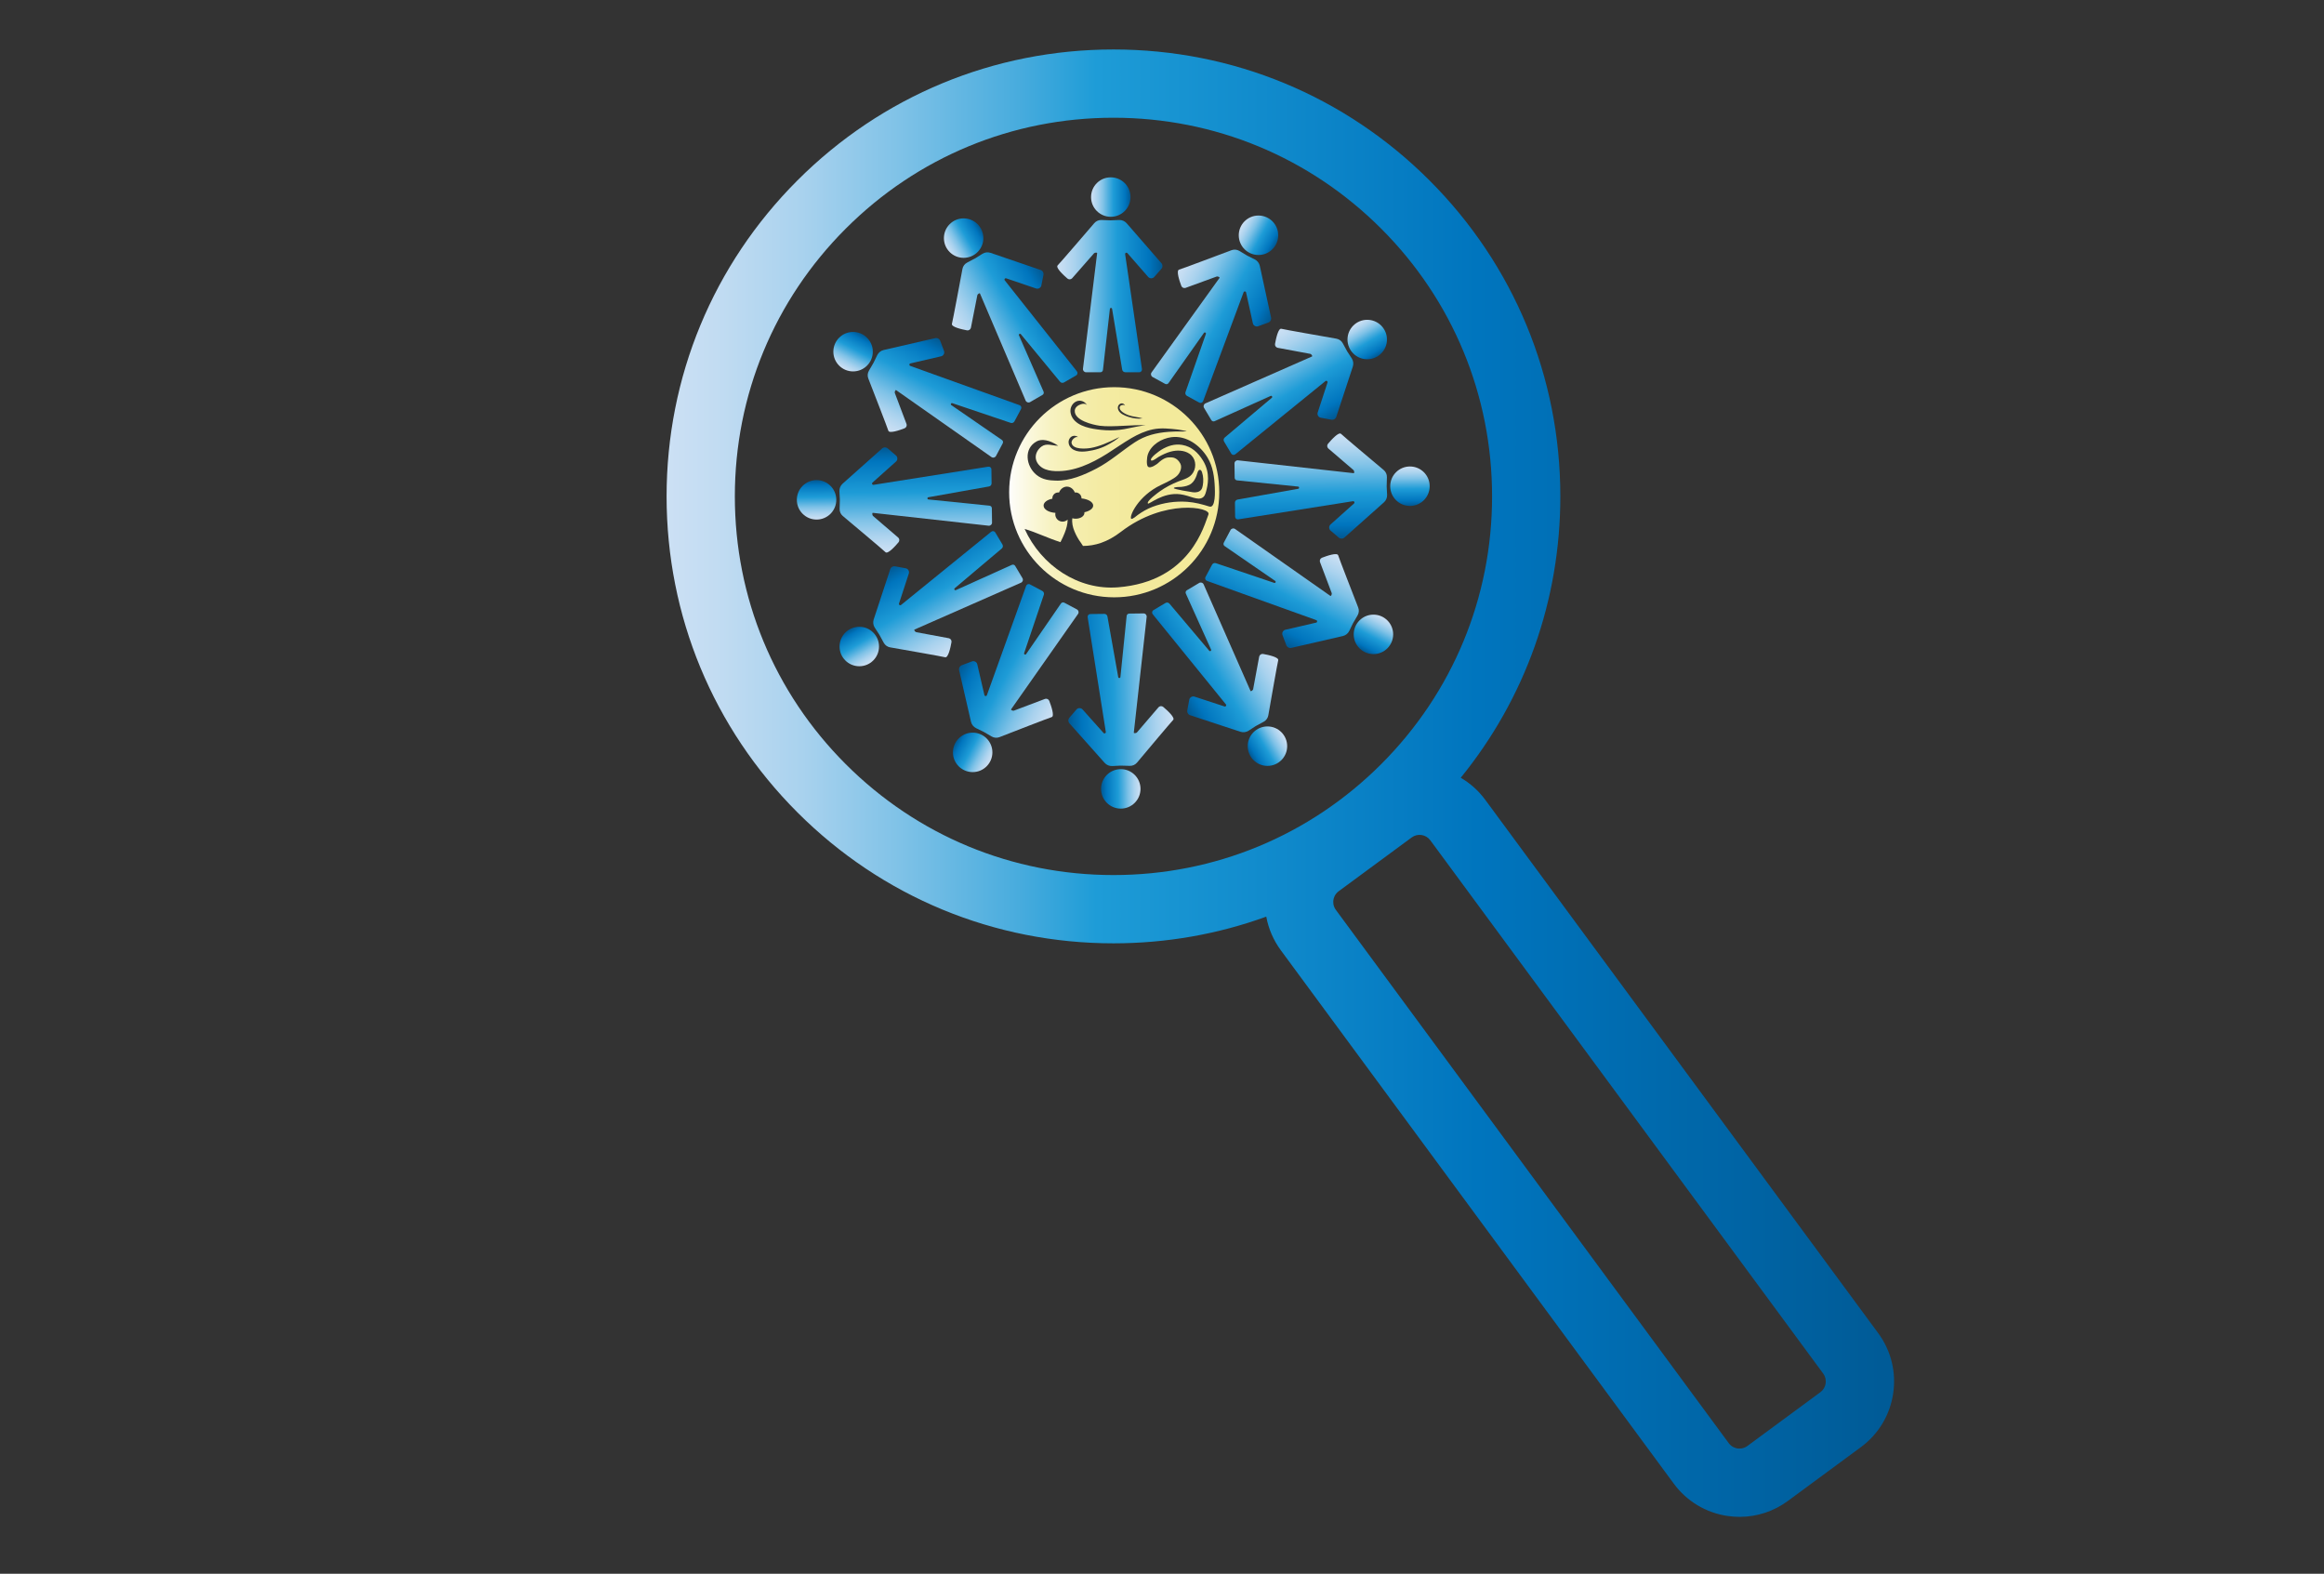
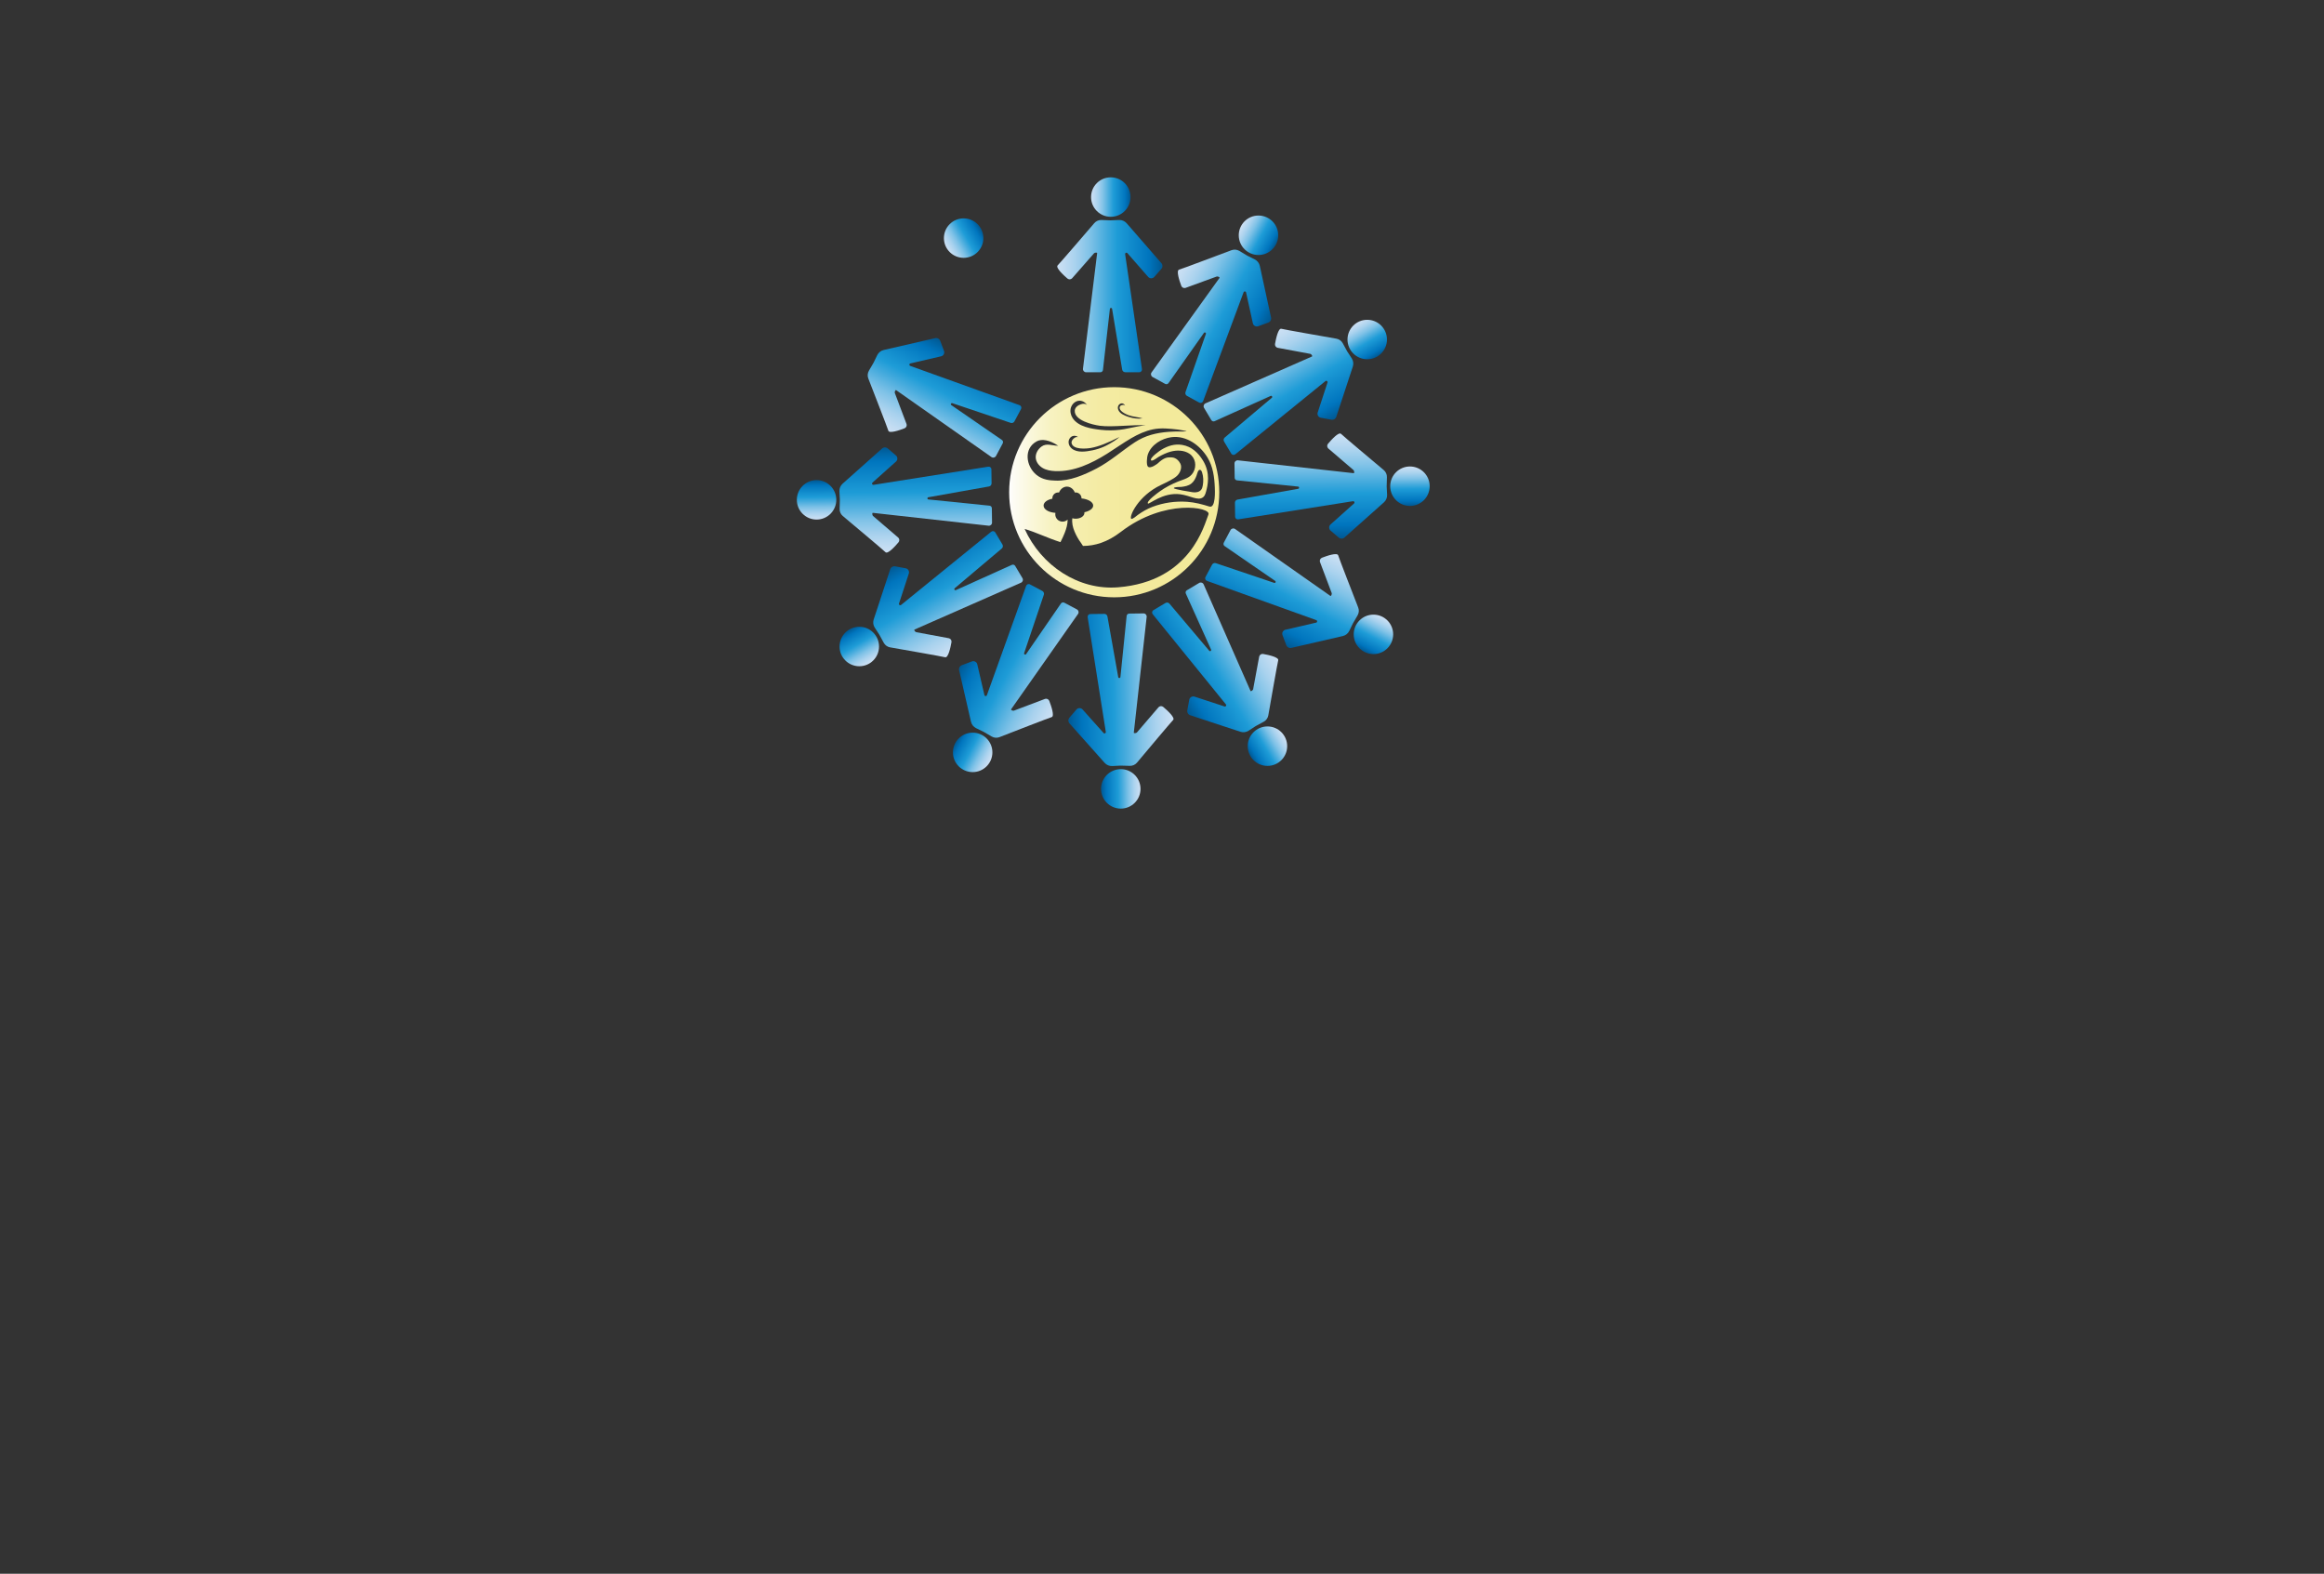
<svg xmlns="http://www.w3.org/2000/svg" xmlns:xlink="http://www.w3.org/1999/xlink" id="Layer_1" viewBox="0 0 1502 1017">
  <rect x="0" y="0" width="1502" height="1017" fill="#333333" stroke="none" />
  <defs>
    <style>.cls-1{fill:url(#Sky);}.cls-2{fill:none;}.cls-3{fill:url(#Sky-4);}.cls-4{fill:url(#Sky-5);}.cls-5{fill:url(#Sky-6);}.cls-6{fill:url(#Sky-7);}.cls-7{fill:url(#Sky-8);}.cls-8{fill:url(#Sky-9);}.cls-9{fill:url(#Sky-2);}.cls-10{fill:url(#Sky-3);}.cls-11{fill:url(#linear-gradient-2);}.cls-12{fill:url(#linear-gradient);}.cls-13{fill:url(#Sky-15);}.cls-14{fill:url(#Sky-18);}.cls-15{fill:url(#Sky-11);}.cls-16{fill:url(#Sky-16);}.cls-17{fill:url(#Sky-17);}.cls-18{fill:url(#Sky-10);}.cls-19{fill:url(#Sky-14);}.cls-20{fill:url(#Sky-12);}.cls-21{fill:url(#Sky-13);}.cls-22{fill:url(#Sky-19);}.cls-23{fill:url(#Sky-20);}.cls-24{fill:url(#Sky-21);}.cls-25{fill:url(#Sky-22);}.cls-26{fill:url(#Sky-23);}.cls-27{fill:url(#Sky-24);}.cls-28{fill:#f3ea9a;isolation:isolate;}</style>
    <linearGradient id="linear-gradient" x1="430.81" y1="506.1" x2="1224.15" y2="506.1" gradientUnits="userSpaceOnUse">
      <stop offset="0" stop-color="#cce0f4" />
      <stop offset=".04" stop-color="#c2dcf2" />
      <stop offset=".11" stop-color="#a9d2ee" />
      <stop offset=".19" stop-color="#7fc2e7" />
      <stop offset=".29" stop-color="#46abdd" />
      <stop offset=".35" stop-color="#1e9cd7" />
      <stop offset=".66" stop-color="#0075be" />
      <stop offset=".99" stop-color="#005b97" />
    </linearGradient>
    <linearGradient id="Sky" x1="705.15" y1="127.35" x2="730.65" y2="127.35" gradientUnits="userSpaceOnUse">
      <stop offset="0" stop-color="#cce0f4" />
      <stop offset=".06" stop-color="#c2dcf2" />
      <stop offset=".17" stop-color="#a9d2ee" />
      <stop offset=".31" stop-color="#7fc2e7" />
      <stop offset=".46" stop-color="#46abdd" />
      <stop offset=".57" stop-color="#1e9cd7" />
      <stop offset=".87" stop-color="#0075be" />
      <stop offset=".99" stop-color="#005b97" />
    </linearGradient>
    <linearGradient id="Sky-2" x1="683.31" y1="191.37" x2="751.27" y2="191.37" xlink:href="#Sky" />
    <linearGradient id="Sky-3" x1="661.82" y1="188.29" x2="687.33" y2="188.29" gradientTransform="translate(312.4 -337.39) rotate(28.74)" xlink:href="#Sky" />
    <linearGradient id="Sky-4" x1="639.98" y1="252.31" x2="707.95" y2="252.31" gradientTransform="translate(312.4 -337.39) rotate(28.74)" xlink:href="#Sky" />
    <linearGradient id="Sky-5" x1="787.42" y1="163.4" x2="812.92" y2="163.4" gradientTransform="translate(-151.48 413.6) rotate(-30.08)" xlink:href="#Sky" />
    <linearGradient id="Sky-6" x1="765.58" y1="227.41" x2="833.54" y2="227.41" gradientTransform="translate(-151.48 413.6) rotate(-30.08)" xlink:href="#Sky" />
    <linearGradient id="Sky-7" x1="741.79" y1="485.36" x2="767.3" y2="485.36" gradientTransform="translate(1484.4 986.51) rotate(179.35)" xlink:href="#Sky" />
    <linearGradient id="Sky-8" x1="719.95" y1="549.38" x2="787.92" y2="549.38" gradientTransform="translate(1484.4 986.51) rotate(179.35)" xlink:href="#Sky" />
    <linearGradient id="Sky-9" x1="866.08" y1="484.59" x2="891.59" y2="484.59" gradientTransform="translate(1175.87 1327.45) rotate(-151.92)" xlink:href="#Sky" />
    <linearGradient id="Sky-10" x1="844.24" y1="548.61" x2="912.21" y2="548.61" gradientTransform="translate(1175.87 1327.45) rotate(-151.92)" xlink:href="#Sky" />
    <linearGradient id="Sky-11" x1="639.66" y1="491.55" x2="665.16" y2="491.55" gradientTransform="translate(1631.15 571.21) rotate(149.26)" xlink:href="#Sky" />
    <linearGradient id="Sky-12" x1="617.82" y1="555.57" x2="685.78" y2="555.57" gradientTransform="translate(1631.15 571.21) rotate(149.26)" xlink:href="#Sky" />
    <linearGradient id="Sky-13" x1="900.11" y1="286.4" x2="925.62" y2="286.4" gradientTransform="translate(251.79 1239.07) rotate(-90.65)" xlink:href="#Sky" />
    <linearGradient id="Sky-14" x1="878.28" y1="350.42" x2="946.24" y2="350.42" gradientTransform="translate(251.79 1239.07) rotate(-90.65)" xlink:href="#Sky" />
    <linearGradient id="Sky-15" x1="909.25" y1="234.02" x2="934.75" y2="234.02" gradientTransform="translate(-89.15 930.54) rotate(-61.92)" xlink:href="#Sky" />
    <linearGradient id="Sky-16" x1="887.41" y1="298.03" x2="955.37" y2="298.03" gradientTransform="translate(-89.15 930.54) rotate(-61.92)" xlink:href="#Sky" />
    <linearGradient id="Sky-17" x1="876.39" y1="398.76" x2="901.89" y2="398.76" gradientTransform="translate(667.09 1385.82) rotate(-120.74)" xlink:href="#Sky" />
    <linearGradient id="Sky-18" x1="854.55" y1="462.77" x2="922.51" y2="462.77" gradientTransform="translate(667.09 1385.82) rotate(-120.74)" xlink:href="#Sky" />
    <linearGradient id="Sky-19" x1="412.95" y1="405.48" x2="438.46" y2="405.48" gradientTransform="translate(1311.84 -116.1) rotate(89.35)" xlink:href="#Sky" />
    <linearGradient id="Sky-20" x1="391.11" y1="469.49" x2="459.08" y2="469.49" gradientTransform="translate(1311.84 -116.1) rotate(89.35)" xlink:href="#Sky" />
    <linearGradient id="Sky-21" x1="539.33" y1="572.65" x2="564.84" y2="572.65" gradientTransform="translate(1652.78 192.43) rotate(118.08)" xlink:href="#Sky" />
    <linearGradient id="Sky-22" x1="517.5" y1="636.67" x2="585.46" y2="636.67" gradientTransform="translate(1652.78 192.43) rotate(118.08)" xlink:href="#Sky" />
    <linearGradient id="Sky-23" x1="395.16" y1="257.58" x2="420.66" y2="257.58" gradientTransform="translate(896.54 -262.85) rotate(59.26)" xlink:href="#Sky" />
    <linearGradient id="Sky-24" x1="373.32" y1="321.6" x2="441.28" y2="321.6" gradientTransform="translate(896.54 -262.85) rotate(59.26)" xlink:href="#Sky" />
    <linearGradient id="linear-gradient-2" x1="652.2" y1="318.1" x2="788.01" y2="318.1" gradientUnits="userSpaceOnUse">
      <stop offset="0" stop-color="#fff" />
      <stop offset=".02" stop-color="#fdfcf5" />
      <stop offset=".11" stop-color="#faf7d9" />
      <stop offset=".2" stop-color="#f7f2c1" />
      <stop offset=".31" stop-color="#f5eeaf" />
      <stop offset=".44" stop-color="#f4eba3" />
      <stop offset=".61" stop-color="#f3ea9c" />
      <stop offset="1" stop-color="#f3ea9a" />
    </linearGradient>
  </defs>
-   <path class="cls-12" d="M1213.85,861.46l-253.94-344.62c-4.39-5.96-9.81-10.73-15.84-14.24,41.71-51.29,64.37-114.81,64.37-181.82,0-77.14-30.04-149.67-84.59-204.22-54.55-54.55-127.08-84.59-204.22-84.59s-149.68,30.04-204.23,84.59c-54.55,54.55-84.59,127.08-84.59,204.22s30.04,149.68,84.59,204.23,127.08,84.59,204.23,84.59c34.22,0,67.53-5.91,98.76-17.25,1.42,7.8,4.61,15.23,9.45,21.8l253.94,344.63c8.36,11.33,20.63,18.74,34.55,20.85,2.67.4,5.35.6,8.01.6,11.16,0,22-3.54,31.16-10.29l47.19-34.77c11.33-8.35,18.74-20.62,20.85-34.54,2.11-13.92-1.33-27.84-9.69-39.17ZM546.6,493.81c-46.22-46.22-71.67-107.67-71.67-173.03s25.45-126.81,71.67-173.03,107.66-71.67,173.03-71.67,126.81,25.46,173.03,71.67c46.21,46.22,71.67,107.67,71.67,173.03s-25.46,126.81-71.67,173.03c-46.22,46.22-107.67,71.67-173.03,71.67s-126.82-25.45-173.03-71.67ZM1176.52,899.66l-47.19,34.77c-2.5,1.84-5.08,1.78-6.39,1.58-1.32-.2-3.8-.91-5.64-3.4l-253.94-344.63c-1.84-2.49-1.78-5.07-1.58-6.39.2-1.31.9-3.8,3.4-5.64l47.19-34.77c3.82-2.81,9.21-1.99,12.03,1.83l253.94,344.62c2.81,3.82,2,9.21-1.82,12.03Z" />
  <circle class="cls-1" cx="717.9" cy="127.35" r="12.75" />
  <path class="cls-9" d="M717.76,142.39l-5.87-.22c-1.78-.07-3.49.68-4.65,2.03-5.57,6.49-22.05,25.67-23.67,27.29-1.46,1.46,3.59,6.17,6.28,8.49.88.76,2.18.72,3.01-.09l14.26-16.25c.46-.41,2.05-.61,1.96,0l-9.15,74.61c-.17,1.22.78,2.31,2.01,2.31h9.25c.85,0,1.57-.64,1.66-1.49l4.48-39.46c.09-.82,1.28-.86,1.42-.04l6.52,39.28c.16.98,1.01,1.7,2.01,1.7h9.05c1.09,0,1.91-.98,1.73-2.05l-10.87-74.22c-.14-.81.84-1.32,1.42-.74l13.56,15.52c1.17,1.17,3.1,1.01,4.06-.34l4.52-5.14c.86-1.2.68-2.85-.41-3.84l-22.16-25.46c-1.23-1.41-3.02-2.18-4.89-2.11l-5.22.21c-.1,0-.2,0-.29,0Z" />
  <circle class="cls-10" cx="813.36" cy="152.04" r="12.75" />
  <path class="cls-3" d="M806.01,165.15l-5.04-3.01c-1.53-.91-3.38-1.08-5.05-.45-8.01,3.01-31.67,11.91-33.88,12.55-1.98.58.18,7.14,1.42,10.46.4,1.09,1.56,1.68,2.68,1.37l20.31-7.4c.6-.14,2.09.45,1.72.94l-43.89,61.02c-.74.99-.43,2.4.65,3l8.11,4.45c.75.41,1.68.19,2.17-.5l22.9-32.45c.48-.68,1.53-.13,1.26.65l-13.17,37.58c-.33.94.07,1.98.94,2.46l7.94,4.35c.95.52,2.15.06,2.5-.97l26.15-70.31c.27-.78,1.37-.75,1.6.04l4.43,20.12c.46,1.58,2.23,2.37,3.72,1.66l6.43-2.34c1.33-.64,1.97-2.17,1.49-3.57l-7.19-32.98c-.4-1.82-1.6-3.37-3.27-4.2l-4.68-2.33c-.09-.04-.17-.09-.26-.14Z" />
  <circle class="cls-4" cx="622.8" cy="153.87" r="12.75" />
-   <path class="cls-5" d="M630.21,166.96l-5.18,2.75c-1.57.83-2.68,2.33-3,4.08-1.57,8.41-6.21,33.26-6.8,35.48-.53,1.99,6.2,3.54,9.69,4.2,1.14.22,2.25-.47,2.56-1.58l4.19-21.21c.19-.59,1.47-1.56,1.7-.98l29.49,69.14c.46,1.14,1.83,1.61,2.9,1l8-4.64c.74-.43,1.04-1.34.7-2.12l-15.91-36.39c-.33-.76.68-1.38,1.21-.74l25.33,30.72c.63.77,1.73.97,2.59.47l7.84-4.54c.94-.55,1.16-1.81.47-2.64l-46.61-58.77c-.53-.63.07-1.56.86-1.35l19.51,6.63c1.59.42,3.19-.68,3.34-2.32l1.33-6.71c.14-1.47-.84-2.81-2.28-3.12l-31.94-10.92c-1.77-.6-3.71-.37-5.29.62l-4.42,2.8c-.08.05-.17.1-.25.15Z" />
  <circle class="cls-6" cx="724.36" cy="509.79" r="12.75" />
  <path class="cls-7" d="M724.34,494.76l5.87.15c1.78.05,3.48-.72,4.62-2.08,5.5-6.56,21.75-25.92,23.36-27.56,1.44-1.48-3.66-6.13-6.37-8.42-.89-.75-2.19-.7-3.01.12l-14.07,16.41c-.46.42-2.04.64-1.96.02l8.3-74.71c.16-1.22-.8-2.31-2.04-2.29l-9.25.11c-.85,0-1.56.66-1.65,1.51l-4.02,39.51c-.08.83-1.27.87-1.42.05l-6.97-39.2c-.17-.98-1.03-1.69-2.03-1.68l-9.05.1c-1.09.01-1.9,1-1.7,2.07l11.72,74.09c.15.81-.83,1.33-1.41.75l-13.73-15.36c-1.18-1.15-3.11-.97-4.05.38l-4.46,5.2c-.84,1.21-.65,2.86.45,3.84l22.45,25.2c1.24,1.39,3.05,2.15,4.91,2.06l5.22-.27c.1,0,.2,0,.29,0Z" />
  <circle class="cls-8" cx="628.63" cy="486.2" r="12.75" />
  <path class="cls-18" d="M635.84,473l5.07,2.95c1.54.9,3.4,1.04,5.05.4,7.97-3.1,31.53-12.27,33.74-12.94,1.97-.6-.26-7.14-1.54-10.45-.42-1.08-1.58-1.66-2.7-1.34l-20.23,7.63c-.6.15-2.1-.42-1.73-.92l43.19-61.52c.73-1,.41-2.41-.68-2.99l-8.16-4.35c-.75-.4-1.69-.17-2.17.53l-22.52,32.71c-.47.68-1.53.15-1.27-.63l12.74-37.73c.32-.94-.09-1.98-.97-2.45l-7.99-4.26c-.96-.51-2.15-.04-2.49,1l-25.35,70.6c-.26.78-1.36.77-1.6-.02l-4.65-20.07c-.48-1.58-2.26-2.35-3.74-1.61l-6.41,2.41c-1.32.65-1.94,2.19-1.45,3.58l7.57,32.89c.42,1.82,1.64,3.35,3.32,4.16l4.7,2.28c.09.04.17.09.26.14Z" />
  <circle class="cls-15" cx="819.15" cy="482.19" r="12.75" />
  <path class="cls-20" d="M811.6,469.19l5.15-2.81c1.56-.85,2.65-2.36,2.96-4.12,1.47-8.43,5.83-33.33,6.4-35.56.51-2-6.24-3.47-9.74-4.09-1.14-.2-2.24.49-2.54,1.61l-3.95,21.26c-.19.59-1.45,1.57-1.69,1l-30.27-68.8c-.48-1.14-1.85-1.59-2.91-.96l-7.95,4.73c-.73.44-1.02,1.35-.67,2.13l16.32,36.2c.34.76-.66,1.39-1.2.76l-25.68-30.43c-.64-.76-1.74-.95-2.6-.44l-7.78,4.63c-.94.56-1.14,1.82-.44,2.65l47.28,58.24c.53.62-.05,1.56-.85,1.36l-19.58-6.41c-1.6-.41-3.18.72-3.31,2.36l-1.25,6.73c-.12,1.47.87,2.8,2.31,3.1l32.06,10.55c1.77.58,3.72.33,5.28-.68l4.38-2.85c.08-.05.17-.1.25-.15Z" />
  <circle class="cls-21" cx="527.75" cy="323" r="12.75" />
  <path class="cls-19" d="M542.79,322.97l-.15,5.87c-.05,1.78.72,3.48,2.08,4.62,6.56,5.5,25.92,21.75,27.56,23.36,1.48,1.44,6.13-3.66,8.42-6.37.75-.89.7-2.19-.12-3.01l-16.41-14.07c-.42-.46-.64-2.04-.02-1.96l74.71,8.3c1.22.16,2.31-.8,2.29-2.04l-.11-9.25c0-.85-.66-1.56-1.51-1.65l-39.51-4.02c-.83-.08-.87-1.27-.05-1.42l39.2-6.97c.98-.17,1.69-1.03,1.68-2.03l-.1-9.05c-.01-1.09-1-1.9-2.07-1.7l-74.09,11.72c-.81.15-1.33-.83-.75-1.41l15.36-13.73c1.15-1.18.97-3.11-.38-4.05l-5.2-4.46c-1.21-.84-2.86-.65-3.84.45l-25.2,22.45c-1.39,1.24-2.15,3.05-2.06,4.91l.27,5.22c0,.1,0,.2,0,.29Z" />
-   <circle class="cls-13" cx="551.35" cy="227.26" r="12.75" />
  <path class="cls-16" d="M564.54,234.47l-2.95,5.07c-.9,1.54-1.04,3.4-.4,5.05,3.1,7.97,12.27,31.53,12.94,33.74.6,1.97,7.14-.26,10.45-1.54,1.08-.42,1.66-1.58,1.34-2.7l-7.63-20.23c-.15-.6.42-2.1.92-1.73l61.52,43.19c1,.73,2.41.41,2.99-.68l4.35-8.16c.4-.75.17-1.69-.53-2.17l-32.71-22.52c-.68-.47-.15-1.53.63-1.27l37.73,12.74c.94.32,1.98-.09,2.45-.97l4.26-7.99c.51-.96.04-2.15-1-2.49l-70.6-25.35c-.78-.26-.77-1.36.02-1.6l20.07-4.65c1.58-.48,2.35-2.26,1.61-3.74l-2.41-6.41c-.65-1.32-2.19-1.94-3.58-1.45l-32.89,7.57c-1.82.42-3.35,1.64-4.16,3.32l-2.28,4.7c-.04.09-.09.17-.14.26Z" />
  <circle class="cls-17" cx="555.36" cy="417.79" r="12.75" />
  <path class="cls-14" d="M568.36,410.23l2.81,5.15c.85,1.56,2.36,2.65,4.12,2.96,8.43,1.47,33.33,5.83,35.56,6.4,2,.51,3.47-6.24,4.09-9.74.2-1.14-.49-2.24-1.61-2.54l-21.26-3.95c-.59-.19-1.57-1.45-1-1.69l68.8-30.27c1.14-.48,1.59-1.85.96-2.91l-4.73-7.95c-.44-.73-1.35-1.02-2.13-.67l-36.2,16.32c-.76.34-1.39-.66-.76-1.2l30.43-25.68c.76-.64.95-1.74.44-2.6l-4.63-7.78c-.56-.94-1.82-1.14-2.65-.44l-58.24,47.28c-.62.53-1.56-.05-1.36-.85l6.41-19.58c.41-1.6-.72-3.18-2.36-3.31l-6.73-1.25c-1.47-.12-2.8.87-3.1,2.31l-10.55,32.06c-.58,1.77-.33,3.72.68,5.28l2.85,4.38c.05.08.1.17.15.25Z" />
  <circle class="cls-22" cx="911.25" cy="314.2" r="12.75" />
  <path class="cls-23" d="M896.21,314.23l.15-5.87c.05-1.78-.72-3.48-2.08-4.62-6.56-5.5-25.92-21.75-27.56-23.36-1.48-1.44-6.13,3.66-8.42,6.37-.75.89-.7,2.19.12,3.01l16.41,14.07c.42.46.64,2.04.02,1.96l-74.71-8.3c-1.22-.16-2.31.8-2.29,2.04l.11,9.25c0,.85.66,1.56,1.51,1.65l39.51,4.02c.83.08.87,1.27.05,1.42l-39.2,6.97c-.98.17-1.69,1.03-1.68,2.03l.1,9.05c.01,1.09,1,1.9,2.07,1.7l74.09-11.72c.81-.15,1.33.83.75,1.41l-15.36,13.73c-1.15,1.18-.97,3.11.38,4.05l5.2,4.46c1.21.84,2.86.65,3.84-.45l25.2-22.45c1.39-1.24,2.15-3.05,2.06-4.91l-.27-5.22c0-.1,0-.2,0-.29Z" />
  <circle class="cls-24" cx="887.65" cy="409.94" r="12.75" />
  <path class="cls-25" d="M874.46,402.73l2.95-5.07c.9-1.54,1.04-3.4.4-5.05-3.1-7.97-12.27-31.53-12.94-33.74-.6-1.97-7.14.26-10.45,1.54-1.08.42-1.66,1.58-1.34,2.7l7.63,20.23c.15.6-.42,2.1-.92,1.73l-61.52-43.19c-1-.73-2.41-.41-2.99.68l-4.35,8.16c-.4.75-.17,1.69.53,2.17l32.71,22.52c.68.47.15,1.53-.63,1.27l-37.73-12.74c-.94-.32-1.98.09-2.45.97l-4.26,7.99c-.51.96-.04,2.15,1,2.49l70.6,25.35c.78.26.77,1.36-.02,1.6l-20.07,4.65c-1.58.48-2.35,2.26-1.61,3.74l2.41,6.41c.65,1.32,2.19,1.94,3.58,1.45l32.89-7.57c1.82-.42,3.35-1.64,4.16-3.32l2.28-4.7c.04-.09.09-.17.14-.26Z" />
  <circle class="cls-26" cx="883.64" cy="219.41" r="12.75" />
  <path class="cls-27" d="M870.64,226.97l-2.81-5.15c-.85-1.56-2.36-2.65-4.12-2.96-8.43-1.47-33.33-5.83-35.56-6.4-2-.51-3.47,6.24-4.09,9.74-.2,1.14.49,2.24,1.61,2.54l21.26,3.95c.59.19,1.57,1.45,1,1.69l-68.8,30.27c-1.14.48-1.59,1.85-.96,2.91l4.73,7.95c.44.73,1.35,1.02,2.13.67l36.2-16.32c.76-.34,1.39.66.76,1.2l-30.43,25.68c-.76.64-.95,1.74-.44,2.6l4.63,7.78c.56.94,1.82,1.14,2.65.44l58.24-47.28c.62-.53,1.56.05,1.36.85l-6.41,19.58c-.41,1.6.72,3.18,2.36,3.31l6.73,1.25c1.47.12,2.8-.87,3.1-2.31l10.55-32.06c.58-1.77.33-3.72-.68-5.28l-2.85-4.38c-.05-.08-.1-.17-.15-.25Z" />
  <rect class="cls-2" width="1502" height="1017" />
  <path class="cls-11" d="M720.11,250.2c-37.5,0-67.9,30.4-67.9,67.9s30.4,67.9,67.9,67.9,67.9-30.4,67.9-67.9-30.4-67.9-67.9-67.9ZM722.85,262.01c.5-.9,1.56-1.53,2.6-1.31.8.17,1.48.82,1.68,1.61-.2-.54-.9-.68-1.48-.62-.82.07-1.72.45-1.96,1.24-.78,2.53,3.82,4.71,5.57,5.35,3.03,1.1,6.36,1.22,9.42,2.13-.57-.15-1.58.13-2.18.14-.81,0-1.62-.03-2.42-.12-1.61-.17-3.2-.51-4.74-1.03-2.41-.81-5.68-2.06-6.64-4.66-.33-.88-.31-1.9.14-2.72ZM692.12,263.48c.72-2.44,2.95-4.5,5.56-4.53,2.01-.02,3.99,1.18,4.9,2.97-.77-1.19-2.53-1.15-3.89-.72-1.93.61-3.89,2.01-4.06,4.02-.54,6.49,11.71,9.31,16.24,9.92,7.87,1.05,21.76-.84,29.62-.3-1.45-.05-9.54,1.57-10.97,1.9-1.95.45-3.92.78-5.9,1.01-3.97.45-7.98.47-11.95.04-6.23-.68-14.77-1.94-18.46-7.68-1.25-1.94-1.75-4.41-1.1-6.63ZM693.26,281.79c1.29-.43,2.8-.06,3.75.9-.74-.61-1.86-.22-2.64.34-1.11.79-2.08,2.08-1.78,3.41.98,4.27,9.41,3.57,12.43,3.04,5.26-.93,10.96-3.31,18.5-7.08,0,0-1.89,1.89-6.22,4.29-1.17.65-2.35,1.3-3.57,1.85-2.45,1.1-5.02,1.93-7.65,2.47-4.13.84-9.86,1.78-13.4-1.15-1.2-.99-2.02-2.47-2.06-4.02-.04-1.71.97-3.49,2.64-4.04ZM670.09,285.18c3.25-1.72,8.17-.9,13.83,2.87-3.77,0-7.54-1.89-10.81.53-2.23,1.65-3.84,4.32-3.72,7.09.12,2.82,2.04,5.33,4.48,6.76,2.43,1.42,5.31,1.89,8.13,2.01,12.03.49,23.42-4.91,33.37-11.15,5.31-3.33,10.39-6.99,15.82-10.15,4.26-2.48,8.99-4.66,13.93-5.68,5.35-1.1,10.78-.47,16.15.13,1.29.14,5.65,1.03,5.65,1.03.16.17-2.59.23-2.83.23-2.91-.03-5.82-.03-8.72.2-8.02.63-15.2,2.33-21.96,6.79-8.33,5.5-15.89,12.33-24.76,16.94-7.99,4.15-17.3,8.17-26.43,7.81-3.65-.14-8.33-.4-12.43-3.78-6.66-5.51-8.46-16.98.32-21.63ZM781.05,332.38c-2.7,6.54-11.32,43.38-58.47,47.15-25.5,2.04-49.57-13.92-60.36-37.72,7.47,2.17,15.09,6,23.18,8.53.06-.17.11-.28.15-.36.92-1.81,1.79-3.64,2.53-5.53,1.09-2.75,1.96-5.72,1.94-8.68-.85.81-2.02,1.32-3.28,1.32-2.6,0-4.72-2.11-4.72-4.72,0-.34.04-.66.09-.96-4.3-.25-7.64-2.24-7.64-4.7,0-2.06,2.36-3.81,5.68-4.45-.02-.08-.02-.17-.02-.26,0-2.07,1.7-3.77,3.77-3.77.19,0,.38.02.55.04.89-2.24,2.85-3.81,5.11-3.81s4.23,1.57,5.11,3.81c.17-.02.36-.04.55-.04,2.07,0,3.77,1.7,3.77,3.77v.09c4.3.43,7.54,2.34,7.54,4.62,0,1.94-2.36,3.6-5.7,4.32.02.13.04.26.04.4,0,2.07-2.53,3.77-5.66,3.77-.75,0-1.49-.09-2.15-.3-.4,2.89.25,5.75,1.38,8.47,1.08,2.62,2.55,5.24,4.24,7.51.17.23.7,1.06,1.26,1.92,7.64-.02,15.75-2.38,24.5-9.11,28.22-21.69,58.45-15.83,56.59-11.32ZM781.65,327.35c-4.72-1.49-9.39-2.71-14.35-3.07-7.61-.54-15.35.57-22.49,3.27-3.4,1.29-6.46,3.08-9.42,5.19-.48.34-3.64,3.18-4.32,2.46-1.38-1.48,4.51-14.79,19.2-21.76,4.18-1.99,8.37-3.97,10.46-5.96,2.09-1.99,3.42-5.43,2.09-7.95-2.09-3.97-5.19-3.97-6.28-3.97-2.09,0-4.18,0-8.37,3.97,0,0-4.6,3.69-6.28,1.99-1.01-1.02-.78-5.71,0-7.95,2.18-6.22,8.92-10.23,15.19-11.05,9.69-1.26,18.61,5.27,23.4,13.27,3.51,5.87,4.38,12.49,4.65,19.21.07,1.79.69,13.66-3.49,12.34Z" />
  <path class="cls-28" d="M764.1,287.52c-4.93-.84-9.4.6-13.56,3.14-.84.51-7.86,5.31-6.55,6.89.09.11.21.09.33.09,1.34.03,3.34-1.74,4.43-2.36,2.5-1.42,5.1-2.69,7.88-3.44,3.87-1.04,8.55-.98,11.99,1.29,4.04,2.66,4.96,8.03,2.56,12.15-2.15,3.7-5.98,4.39-9.63,5.84-4.22,1.68-8.3,3.77-11.99,6.43-1.01.73-8.71,6.24-7.68,7.82.61.95,9.49-7.42,20.92-5.96,6.39.82,11.33,4.42,14.65,1.99.83-.61,1.46-1.52,2.09-3.97.88-3.41,3.01-11.62-2.09-19.87-3.12-5.04-7.32-9-13.36-10.03ZM777.35,313.77c-.17.95-.43,1.92-1.01,2.69-1.19,1.56-3.43,1.9-5.38,1.65-.99-.13-12.49-1.94-12.33-2.68.18-.85,4.12-.72,4.81-.79,2.29-.24,4.67-.7,6.53-2.16,1.68-1.32,2.65-3.26,3.39-5.22.32-.84.92-4.28,2.48-3.56.55.26.83.87,1.02,1.45.92,2.76,1.01,5.76.49,8.62Z" />
</svg>